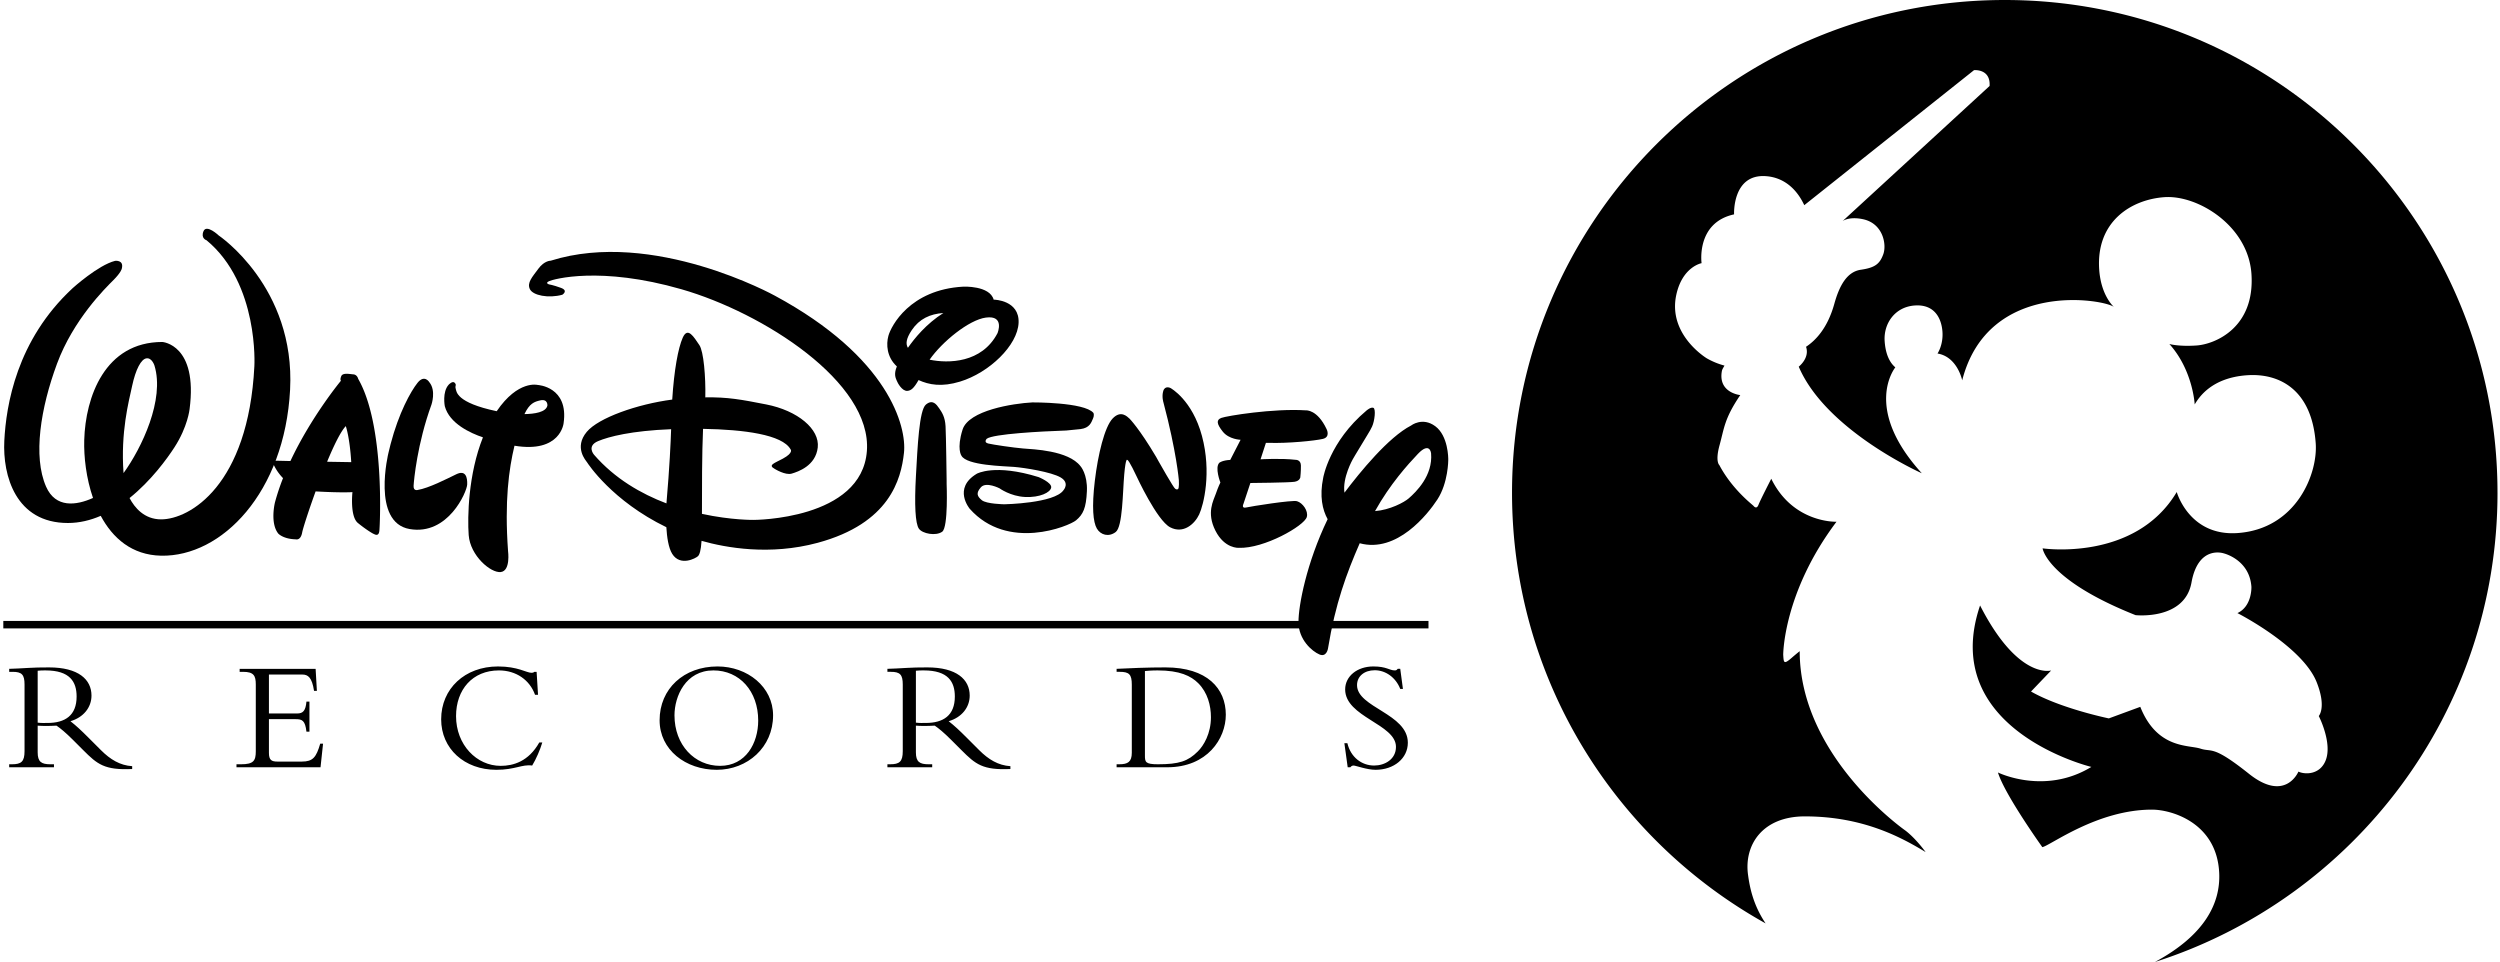
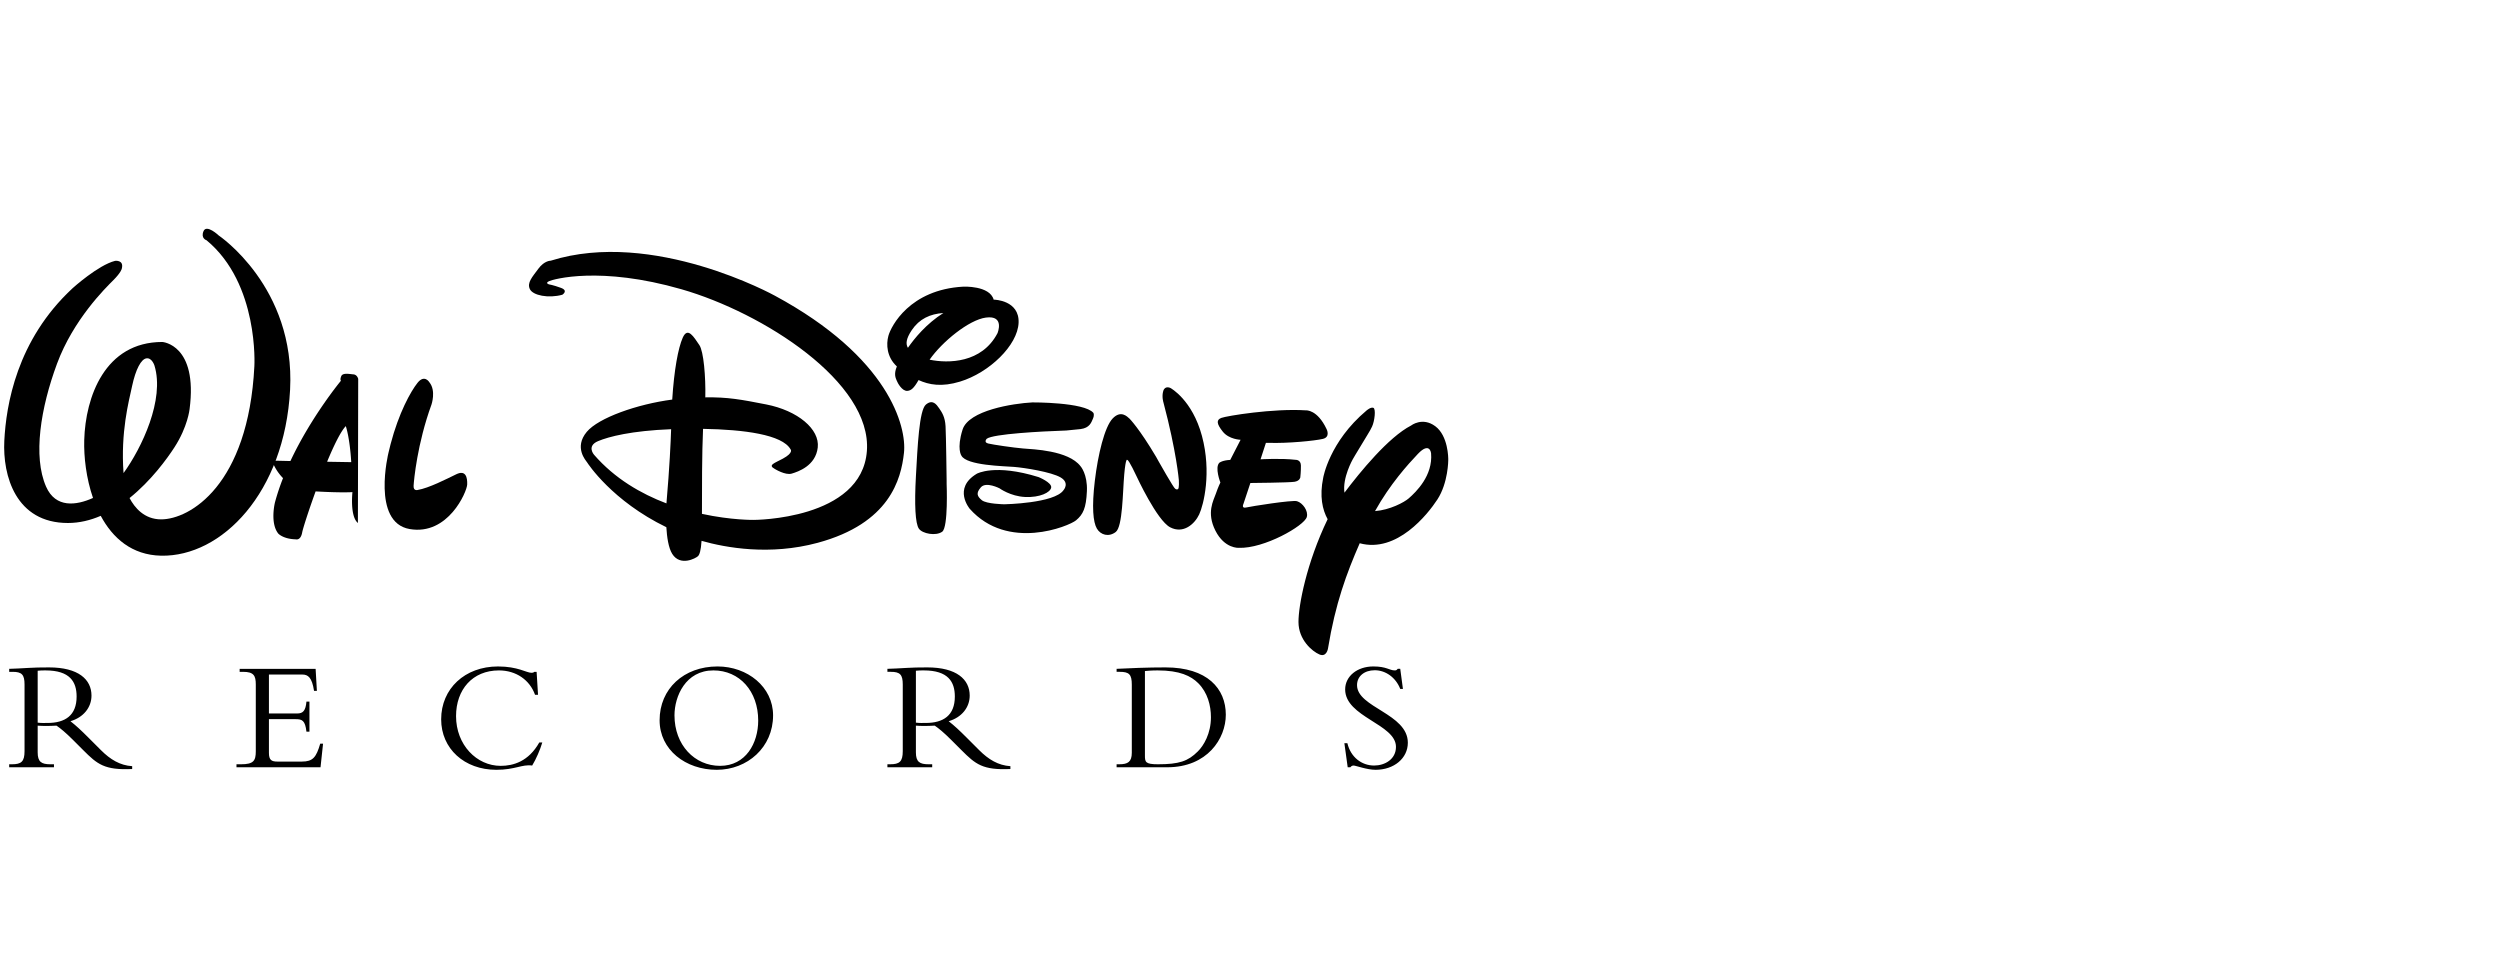
<svg xmlns="http://www.w3.org/2000/svg" height="962" viewBox="4.833 .883 710.167 273.821" width="2500">
  <path d="m66.354 67.891s-3.446-3.274-4.309-1.206c-.86 2.067.863 2.585.863 2.585 14.992 12.407 13.615 35.843 13.615 35.843-1.724 33.951-18.44 43.601-26.54 43.601-4.818 0-7.553-3.351-8.987-6.069 6.144-4.938 10.679-11.195 12.778-14.439 3.792-5.859 4.309-10.857 4.309-10.857 2.413-18.44-7.754-19.128-7.754-19.128-16.372 0-21.886 15.681-22.232 27.917-.136 4.812.562 10.875 2.496 16.482-4.768 2.149-10.644 2.945-13.353-3.212-3.791-8.617-1.552-22.404 3.103-34.983 4.652-12.581 13.785-21.541 16.027-23.782 2.239-2.24 2.412-3.273 2.412-3.273.689-2.586-1.896-2.24-1.896-2.24-4.825 1.205-12.062 7.754-12.062 7.754-16.028 14.819-18.958 33.431-19.475 43.426-.516 9.997 3.274 23.437 18.095 23.437 3.289 0 6.422-.773 9.352-2.039 3.392 6.336 8.857 11.179 17.187 11.345 17.233.345 35.157-17.922 36.707-47.219 1.551-29.294-20.336-43.943-20.336-43.943zm-24.643 42.91c1.034-4.824 2.586-7.755 4.136-7.928 1.552-.172 2.24 2.067 2.24 2.067 2.959 9.686-3.634 23.463-8.803 30.602-.855-11.725 1.489-20.365 2.427-24.741" />
-   <path d="m106.077 108.732s-.26-1.204-1.379-1.292c-1.119-.086-3.016-.517-3.446.517s-.087 1.293-.087 1.293-8.383 10.087-14.382 22.86c-1.626-.037-3.279-.073-4.918-.113v.776s.785 2.143 2.814 4.206a64.224 64.224 0 0 0 -2.298 6.91s-1.465 5.858.949 8.874c0 0 1.378 1.551 4.997 1.637 0 0 1.379.432 1.809-1.982.186-1.039 1.763-6.007 3.817-11.661 7.693.437 10.486.202 10.486.202s-.774 6.892 1.552 8.788c2.327 1.896 4.222 3.016 4.481 3.102.258.087 1.464.95 1.637-.948.171-1.895 1.551-29.985-6.032-43.169zm-8.855 23.582c1.923-4.623 3.872-8.627 5.323-10.14 0 0 1.12 3.103 1.551 10.254 0 0-2.776-.042-6.874-.114" />
+   <path d="m106.077 108.732s-.26-1.204-1.379-1.292c-1.119-.086-3.016-.517-3.446.517s-.087 1.293-.087 1.293-8.383 10.087-14.382 22.86c-1.626-.037-3.279-.073-4.918-.113v.776s.785 2.143 2.814 4.206a64.224 64.224 0 0 0 -2.298 6.91s-1.465 5.858.949 8.874c0 0 1.378 1.551 4.997 1.637 0 0 1.379.432 1.809-1.982.186-1.039 1.763-6.007 3.817-11.661 7.693.437 10.486.202 10.486.202s-.774 6.892 1.552 8.788zm-8.855 23.582c1.923-4.623 3.872-8.627 5.323-10.14 0 0 1.12 3.103 1.551 10.254 0 0-2.776-.042-6.874-.114" />
  <path d="m114.694 129.757s-4.912 19.818 6.031 21.714c10.943 1.895 16.286-10.598 16.373-12.666.086-2.069-.432-4.222-3.103-2.929-2.672 1.29-7.842 3.964-11.03 4.48 0 0-1.204.344-1.121-1.207.087-1.55 1.035-11.977 5.085-23.091 0 0 1.378-3.964-.602-6.377 0 0-1.38-2.327-3.362.171-1.982 2.5-5.342 8.574-7.669 17.45z" />
-   <path d="m157.173 110.455s-5.582-1.49-11.675 7.474c-11.643-2.458-11.429-5.619-11.675-6.44-.259-.861.345-.947-.259-1.637-.603-.689-1.723.517-1.723.517-1.897 2.069-1.12 6.117-1.12 6.117 1.314 4.961 7.307 7.681 10.86 8.884-4.192 10.504-4.431 22.702-4.054 27.824.431 5.859 6.292 10.856 9.135 10.512 2.842-.344 2.068-5.945 2.068-5.945-1.028-14.241.232-23.359 1.83-30.009 13.118 2.173 13.98-6.395 13.98-6.395 1.509-10.427-7.367-10.902-7.367-10.902zm2.757 5.86c-.382 1.91-3.673 2.389-6.534 2.438 1.438-3.037 2.811-3.522 4.467-3.902 2.239-.518 2.067 1.464 2.067 1.464" />
  <path d="m224.65 85.037s-34.593-19.141-63.789-9.947c0 0-1.797-.053-3.515 2.295-1.718 2.349-3.263 3.952-2.416 5.777.847 1.822 5.317 2.701 9.247 1.616 0 0 1.831-1.145-.392-1.959-2.226-.815-3.421-.999-3.421-.999s-1.188-.335.026-.899c1.217-.564 14.518-4.375 37.706 2.295 23.19 6.67 54.24 26.459 52.772 46.052-1.47 19.593-32.198 19.599-32.198 19.599s-6.326.11-14.749-1.72c-.005-6.497-.002-17.488.312-24.195 11.618.189 22.584 1.637 24.914 5.835 0 0 .949.926-2.175 2.633-2.368 1.297-4.4 1.821-2.332 2.931 0 0 3.016 1.888 4.833 1.34 1.812-.547 6.807-2.201 7.408-7.43.603-5.228-5.69-10.508-14.705-12.268-7.073-1.38-10.857-2.108-17.3-2.004.135-5.84-.476-13.116-1.695-14.885-1.583-2.296-3.292-5.344-4.737-2.087-1.299 2.933-2.452 9.166-2.985 17.599-9.936 1.296-20.981 5.185-24.325 9.187-3.726 4.462-.203 8.214.05 8.619.263.421 7.152 11.029 22.601 18.522.167 2.809.607 5.887 1.672 7.591 2.291 3.665 6.709 1.244 7.326.661.448-.423.839-1.573 1.024-4.37 6.895 1.958 19.415 4.243 33.037.564 20.545-5.547 23.759-18.12 24.575-25.591.818-7.47-4.256-27.227-36.769-44.762zm-51.455 45.27s-2.177-2.461 1.16-3.862c3.043-1.279 9.47-2.951 20.792-3.395-.111 3.465-.434 10.765-1.332 21.118-7.201-2.731-14.704-7.037-20.62-13.861m113.924-44.126c-.054-.004-.106-.003-.163-.007-1.131-4.059-8.648-3.698-8.648-3.698-15.238.831-20.56 11.242-21.315 13.996-.668 2.43-.484 6.055 2.407 8.707-.948 2.277-.301 3.34-.078 3.95.277.758 1.558 3.118 3.06 3.011 1.069-.075 1.892-.773 3.194-3.077 2.984 1.367 6.595 2.024 11.798.44 8.316-2.531 16.413-10.315 16.677-16.751.261-6.437-6.932-6.571-6.932-6.571zm-23.485 8.684c2.172-3.24 5.242-4.63 9.003-4.888-4.83 3.046-8.231 7.217-10.095 9.911-.642-1.077-.564-2.553 1.092-5.023zm24.409.86c-4.473 8.544-13.996 8.64-19.325 7.541 3.559-5.111 11.205-11.338 16.007-11.985 5.492-.739 3.318 4.444 3.318 4.444m-14.477 42.898s.505 12.304-1.255 13.602c-1.763 1.298-5.64.587-6.647-.867s-1.302-6.709-.836-15.014c.466-8.304.919-18.709 2.837-20.303 1.92-1.592 2.999-.061 3.792 1.086.789 1.147 1.654 2.445 1.801 5.072.148 2.629.305 15.225.305 15.225zm34.056-15.2c-7.201.241-20.788.971-22.628 2.341 0 0-1.004 1.019.411 1.361 1.414.34 7.16 1.182 9.927 1.413 2.767.23 12.875.523 16.341 5.047 0 0 2.031 2.232 1.817 7.098-.215 4.864-1.093 6.638-3.088 8.304-1.999 1.665-19.444 8.877-30.259-3.279 0 0-4.926-5.839 2.011-9.985 0 0 5.107-2.924 17.589.962 0 0 3.776 1.534 3.585 2.952-.192 1.418-3.233 2.904-7.424 2.708-4.191-.197-7.273-2.461-7.273-2.461s-3.839-1.984-5.312-.304c-1.473 1.681-1.051 2.592.269 3.68 1.318 1.088 6.409 1.161 6.409 1.161s14.249-.26 16.83-4.008c0 0 1.858-2.043-.792-3.62-2.653-1.576-10.338-2.774-13.253-3.009-2.917-.235-13.516-.392-15.01-3.209 0 0-1.405-1.915.329-7.409 1.734-5.496 14.381-7.451 19.861-7.743 0 0 14.767-.095 17.376 2.979 0 0 .359.536-.125 1.646-.481 1.11-.937 2.632-3.533 2.97zm26.347 8.899s4.276 7.581 4.649 7.667c0 0 .365.348.781.136.42-.215.264-2.58.264-2.58s-.665-8.113-4.379-22.086c0 0-.551-1.664-.054-3.298.497-1.635 2.047-.84 2.047-.84s6.199 3.327 8.971 13.676c2.77 10.348.479 19.574-.797 22.31-1.281 2.736-4.511 5.641-8.278 3.656-3.763-1.982-9.546-14.517-9.546-14.517s-2.184-4.709-2.637-4.648c0 0-.425-.874-.87 4.135-.445 5.007-.432 14.865-2.423 16.379-1.993 1.516-4.299.848-5.368-.979-1.072-1.831-1.473-6.114-.58-13.583.891-7.468 2.77-15.359 5.089-17.765 2.317-2.406 4.061-.593 4.794.065 0 0 2.767 2.779 7.553 10.861zm30.471-5.373-1.522 4.678s5.782-.357 10.04.141c0 0 1.421-.032 1.45 1.617.028 1.651-.174 3.369-.174 3.369s-.103 1.008-1.646 1.263c-1.545.253-12.564.346-12.564.346l-1.973 5.938s-.675 1.366.759 1.035c1.434-.334 13.1-2.186 14.477-1.791 1.599.459 3.292 2.756 2.793 4.503-.717 2.507-12.179 9.052-19.367 8.768 0 0-4.017.296-6.639-4.879-2.622-5.171-.538-8.595.119-10.525.655-1.928 1.292-3.185 1.292-3.185s-1.675-4.283-.288-5.63c0 0 .808-.688 3.096-.808l2.941-5.724s-3.295-.095-5.066-2.319c-1.773-2.227-1.889-3.353-.411-3.91 1.477-.557 14.733-2.757 24.118-2.147 0 0 3.194-.282 5.842 5.341 0 0 1.17 2.246-1.056 2.779-2.226.537-10.043 1.321-15.507 1.125zm48.216-4.743c-3.67-2.729-6.893-.2-6.893-.2-6.447 3.325-14.546 13.257-18.96 19.111-.636-4.22 2.346-9.476 2.346-9.476l.709-1.216c3.546-5.968 4.089-6.59 4.809-8.141.72-1.554 1.118-4.99.378-5.311-.738-.322-1.97.767-1.97.767-10.602 8.909-12.323 19.128-12.323 19.128-1.095 5.301-.213 9.115 1.26 11.797-6.033 12.52-8.303 24.581-8.298 29.255 0 5.06 3.877 8.356 5.951 9.241 2.07.885 2.448-1.69 2.448-1.69 2.102-12.828 5.293-21.4 9.031-29.957 10.571 2.877 19.356-8.238 22.105-12.455 3.101-4.758 3.098-11.227 3.098-11.227.019-.599-.023-6.895-3.691-9.626zm-7.568 20.539c-1.274 1.115-5.353 3.295-9.585 3.616 4.266-7.666 9.365-13.299 12.202-16.281 3.403-3.573 3.753-.19 3.753-.19.564 6.387-4.294 11.043-6.37 12.855m-390.243 72.299c0 2.703 1.08 3.38 3.604 3.38h1.036v.855h-12.75v-.855h.767c2.657 0 3.603-.722 3.603-3.74v-18.967c0-2.793-.765-3.604-3.378-3.604h-.992v-.855c1.082 0 3.83-.181 5.678-.272 1.846-.088 2.747-.135 5.676-.135 8.334 0 12.073 3.425 12.073 8.019 0 3.38-2.298 6.218-5.991 7.299 1.667 1.308 3.018 2.567 5.135 4.686l3.559 3.558c2.658 2.658 5.406 4.325 8.877 4.552v.81c-7.885.359-9.913-1.351-13.921-5.362l-2.974-2.973c-1.983-1.983-3.56-3.289-4.64-4.009-1.128.046-1.848.09-3.064.09-.991 0-1.577-.044-2.298-.09zm0-8.469c1.08.134 1.757.089 2.794.089 5 0 8.289-2.115 8.289-7.523 0-4.19-1.893-7.433-8.83-7.433-.857 0-1.443 0-2.253.091zm77.356 2.568h-.855c-.361-3.199-1.218-3.559-3.064-3.559h-7.613v9.596c0 2.072.765 2.476 2.431 2.476h6.938c3.155 0 4.1-1.215 5.226-5.09h.812l-.721 6.713h-23.922v-.855h1.26c3.605 0 4.237-.992 4.237-3.696v-19.011c0-2.523-.587-3.604-3.606-3.604h-.99v-.855h21.624l.361 6.262h-.811c-.587-3.83-1.712-4.64-3.334-4.64h-9.505v11.081h8.064c1.622 0 2.387-.765 2.613-3.379h.855zm64.21-10.498c-1.486-4.189-5.361-6.937-10.272-6.937-7.525 0-12.209 5.45-12.209 13.019 0 8.156 5.857 14.147 12.705 14.147 3.56 0 7.929-1.218 10.993-6.667h.855c-.585 2.027-1.802 4.819-2.883 6.577-2.883-.405-4.865 1.216-10.182 1.216-9.144 0-15.724-6.037-15.724-14.372 0-8.74 6.759-15.047 16.175-15.047 5.676 0 8.108 1.802 9.506 1.802.495 0 .72-.135.811-.27h.676l.404 6.532zm51.721 21.355c-8.83 0-16.263-5.676-16.263-14.101 0-8.965 6.892-15.318 16.488-15.318 8.515 0 15.812 5.813 15.812 13.921 0 9.101-7.297 15.498-16.037 15.498zm-.947-28.292c-7.928 0-11.081 7.389-11.081 12.794 0 8.425 5.721 14.372 12.974 14.372 7.344 0 10.856-6.489 10.856-12.885 0-8.38-5.315-14.281-12.749-14.281m57.635 23.336c0 2.703 1.082 3.38 3.606 3.38h1.035v.855h-12.751v-.855h.767c2.658 0 3.603-.722 3.603-3.74v-18.967c0-2.793-.764-3.604-3.378-3.604h-.992v-.855c1.082 0 3.831-.181 5.677-.272 1.848-.088 2.749-.135 5.676-.135 8.335 0 12.072 3.425 12.072 8.019 0 3.38-2.293 6.218-5.989 7.299 1.667 1.308 3.018 2.567 5.135 4.686l3.559 3.558c2.659 2.658 5.407 4.325 8.876 4.552v.81c-7.884.359-9.911-1.351-13.92-5.362l-2.975-2.973c-1.982-1.983-3.559-3.289-4.638-4.009-1.129.046-1.848.09-3.065.09-.991 0-1.576-.044-2.298-.09zm0-8.469c1.082.134 1.757.089 2.793.089 5.001 0 8.29-2.115 8.29-7.523 0-4.19-1.892-7.433-8.831-7.433-.854 0-1.442 0-2.252.091zm61.454-10.813c0-2.928-.766-3.649-3.425-3.649h-.901v-.855c1.667-.09 3.875-.181 6.352-.272 2.477-.088 5.226-.135 7.569-.135 11.894 0 17.164 6.037 17.164 13.471 0 6.803-5.27 14.957-16.67 14.957h-14.415v-.855h.767c2.433 0 3.559-.677 3.559-3.289zm3.737 20.184c0 1.846.137 2.478 3.694 2.478 6.039 0 8.56-.857 11.355-3.65 1.667-1.621 3.738-5.091 3.738-9.731 0-3.334-.945-7.028-3.603-9.686-2.071-2.073-5.27-3.649-11.578-3.649-1.848 0-3.065.135-3.606.18zm57.626-3.515c.947 4.01 4.1 6.353 7.612 6.353 3.018 0 6.218-1.758 6.218-5.316 0-6.488-14.462-8.47-14.462-16.354 0-3.738 3.422-6.533 8.019-6.533 3.784 0 4.551 1.127 6.127 1.127.362 0 .541-.09.81-.45h.722l.766 5.721h-.766c-1.263-3.245-4.144-5.317-7.252-5.317-2.974 0-5.048 1.714-5.048 4.236 0 6.398 14.462 8.107 14.462 16.397 0 4.416-3.919 7.705-9.189 7.705-2.477 0-5.633-1.216-6.264-1.216-.404 0-.72.225-.901.495h-.766l-.945-6.848z" />
-   <path d="m5.062 179.744h405.657v-2.12h-405.657zm709.938-38.61c0-77.458-62.793-140.251-140.25-140.251s-140.25 62.793-140.25 140.251c0 52.743 29.148 98.636 72.183 122.584-3.65-5.405-4.559-10.562-5.006-13.81-1.171-8.501 4.077-16.652 16.159-16.652 16.613 0 27.516 6 34.389 10.161 0 0-2.662-3.738-5.696-6.083 0 0-30.146-20.913-30.146-51.103 0 0-.761.581-2.416 2.014-2.189 1.893-2.129 1.137-2.277-.98 0 0-.052-17.644 15.166-37.874 0 0-12.351.485-18.567-12.236 0 0-3.149 6.122-3.637 7.415-.49 1.293-1.219.57-1.431.292-.214-.274-6.049-4.65-9.718-11.604 0 0-1.23-.977.082-5.713 1.31-4.736 1.325-7.501 5.884-14.206 0 0-6.376-.622-5.236-6.845.099-.542.468-1.037.741-1.55a20.78 20.78 0 0 1 -5.015-2.054s-11.188-6.687-8.702-18.098c1.748-8.016 7.196-9 7.196-9s-1.638-11.52 9.25-13.89c0 0-.546-11.504 8.99-10.882 4.787.313 8.632 3.21 10.989 8.267l48.324-38.438s4.744-.448 4.425 4.508l-41.834 38.449s1.842-1.389 5.846-.516c5.659 1.234 6.733 7.182 5.736 9.942-.994 2.746-2.318 3.842-6.399 4.433-4.08.593-6.177 4.78-7.55 9.716-1.888 6.796-5.216 10.345-8.047 12.211 1.115 3.21-2.076 5.663-2.076 5.663 7.766 18.225 35.031 30.335 35.031 30.335-16.985-18.639-7.539-30.14-7.539-30.14-.719-.627-2.686-2.423-3.037-7.431-.354-5.006 2.891-9.781 8.571-10.18 5.682-.399 7.615 3.721 7.88 7.478.262 3.751-1.403 6.192-1.403 6.192 5.679.956 7.02 7.633 7.02 7.633 7.443-28.969 40.855-22.997 43.231-20.844 0 0-3.7-3.127-4.229-10.636-.971-13.765 9.139-19.994 18.575-20.657s23.789 8.099 24.751 21.771c1.09 15.499-10.488 20.088-15.59 20.445-5.101.36-7.77-.42-7.77-.42 6.718 7.462 7.21 17.199 7.21 17.199 1.21-2.021 4.786-7.594 14.896-8.304 9.05-.637 18.465 3.925 19.556 19.427.601 8.568-5.493 24.31-22.243 25.489-13.768.966-17.318-11.68-17.318-11.68-11.874 19.929-38.184 16.035-38.184 16.035s1.135 8.934 26.463 19.012c0 0 13.973 1.524 15.916-9.28 1.943-10.799 9.179-8.307 9.179-8.307s7.333 1.739 7.879 9.511c0 0 .241 5.542-3.979 7.491 0 0 18.499 9.415 22.561 19.685 2.845 7.19.591 9.613.591 9.613s3.92 7.617 1.972 12.607c-1.62 4.148-5.908 4.099-7.765 3.215 0 0-3.659 8.92-14.082.619s-10.433-6.057-13.807-7.163c-3.373-1.109-12.33.14-17.123-11.895l-8.952 3.293s-13.69-2.819-22.149-7.651l5.731-5.988s-9.355 2.765-20.231-18.507c-12.005 35.403 31.677 45.955 31.677 45.955-13.343 8.131-26.591 1.581-26.591 1.581 1.89 6.252 12.636 21.257 12.636 21.257 2.29-.451 15.614-10.68 31.219-10.68 5.5 0 18.403 3.672 19.121 17.929.45 8.928-4.371 17.954-18.295 25.44 56.549-18.083 97.514-71.023 97.514-133.57" />
</svg>